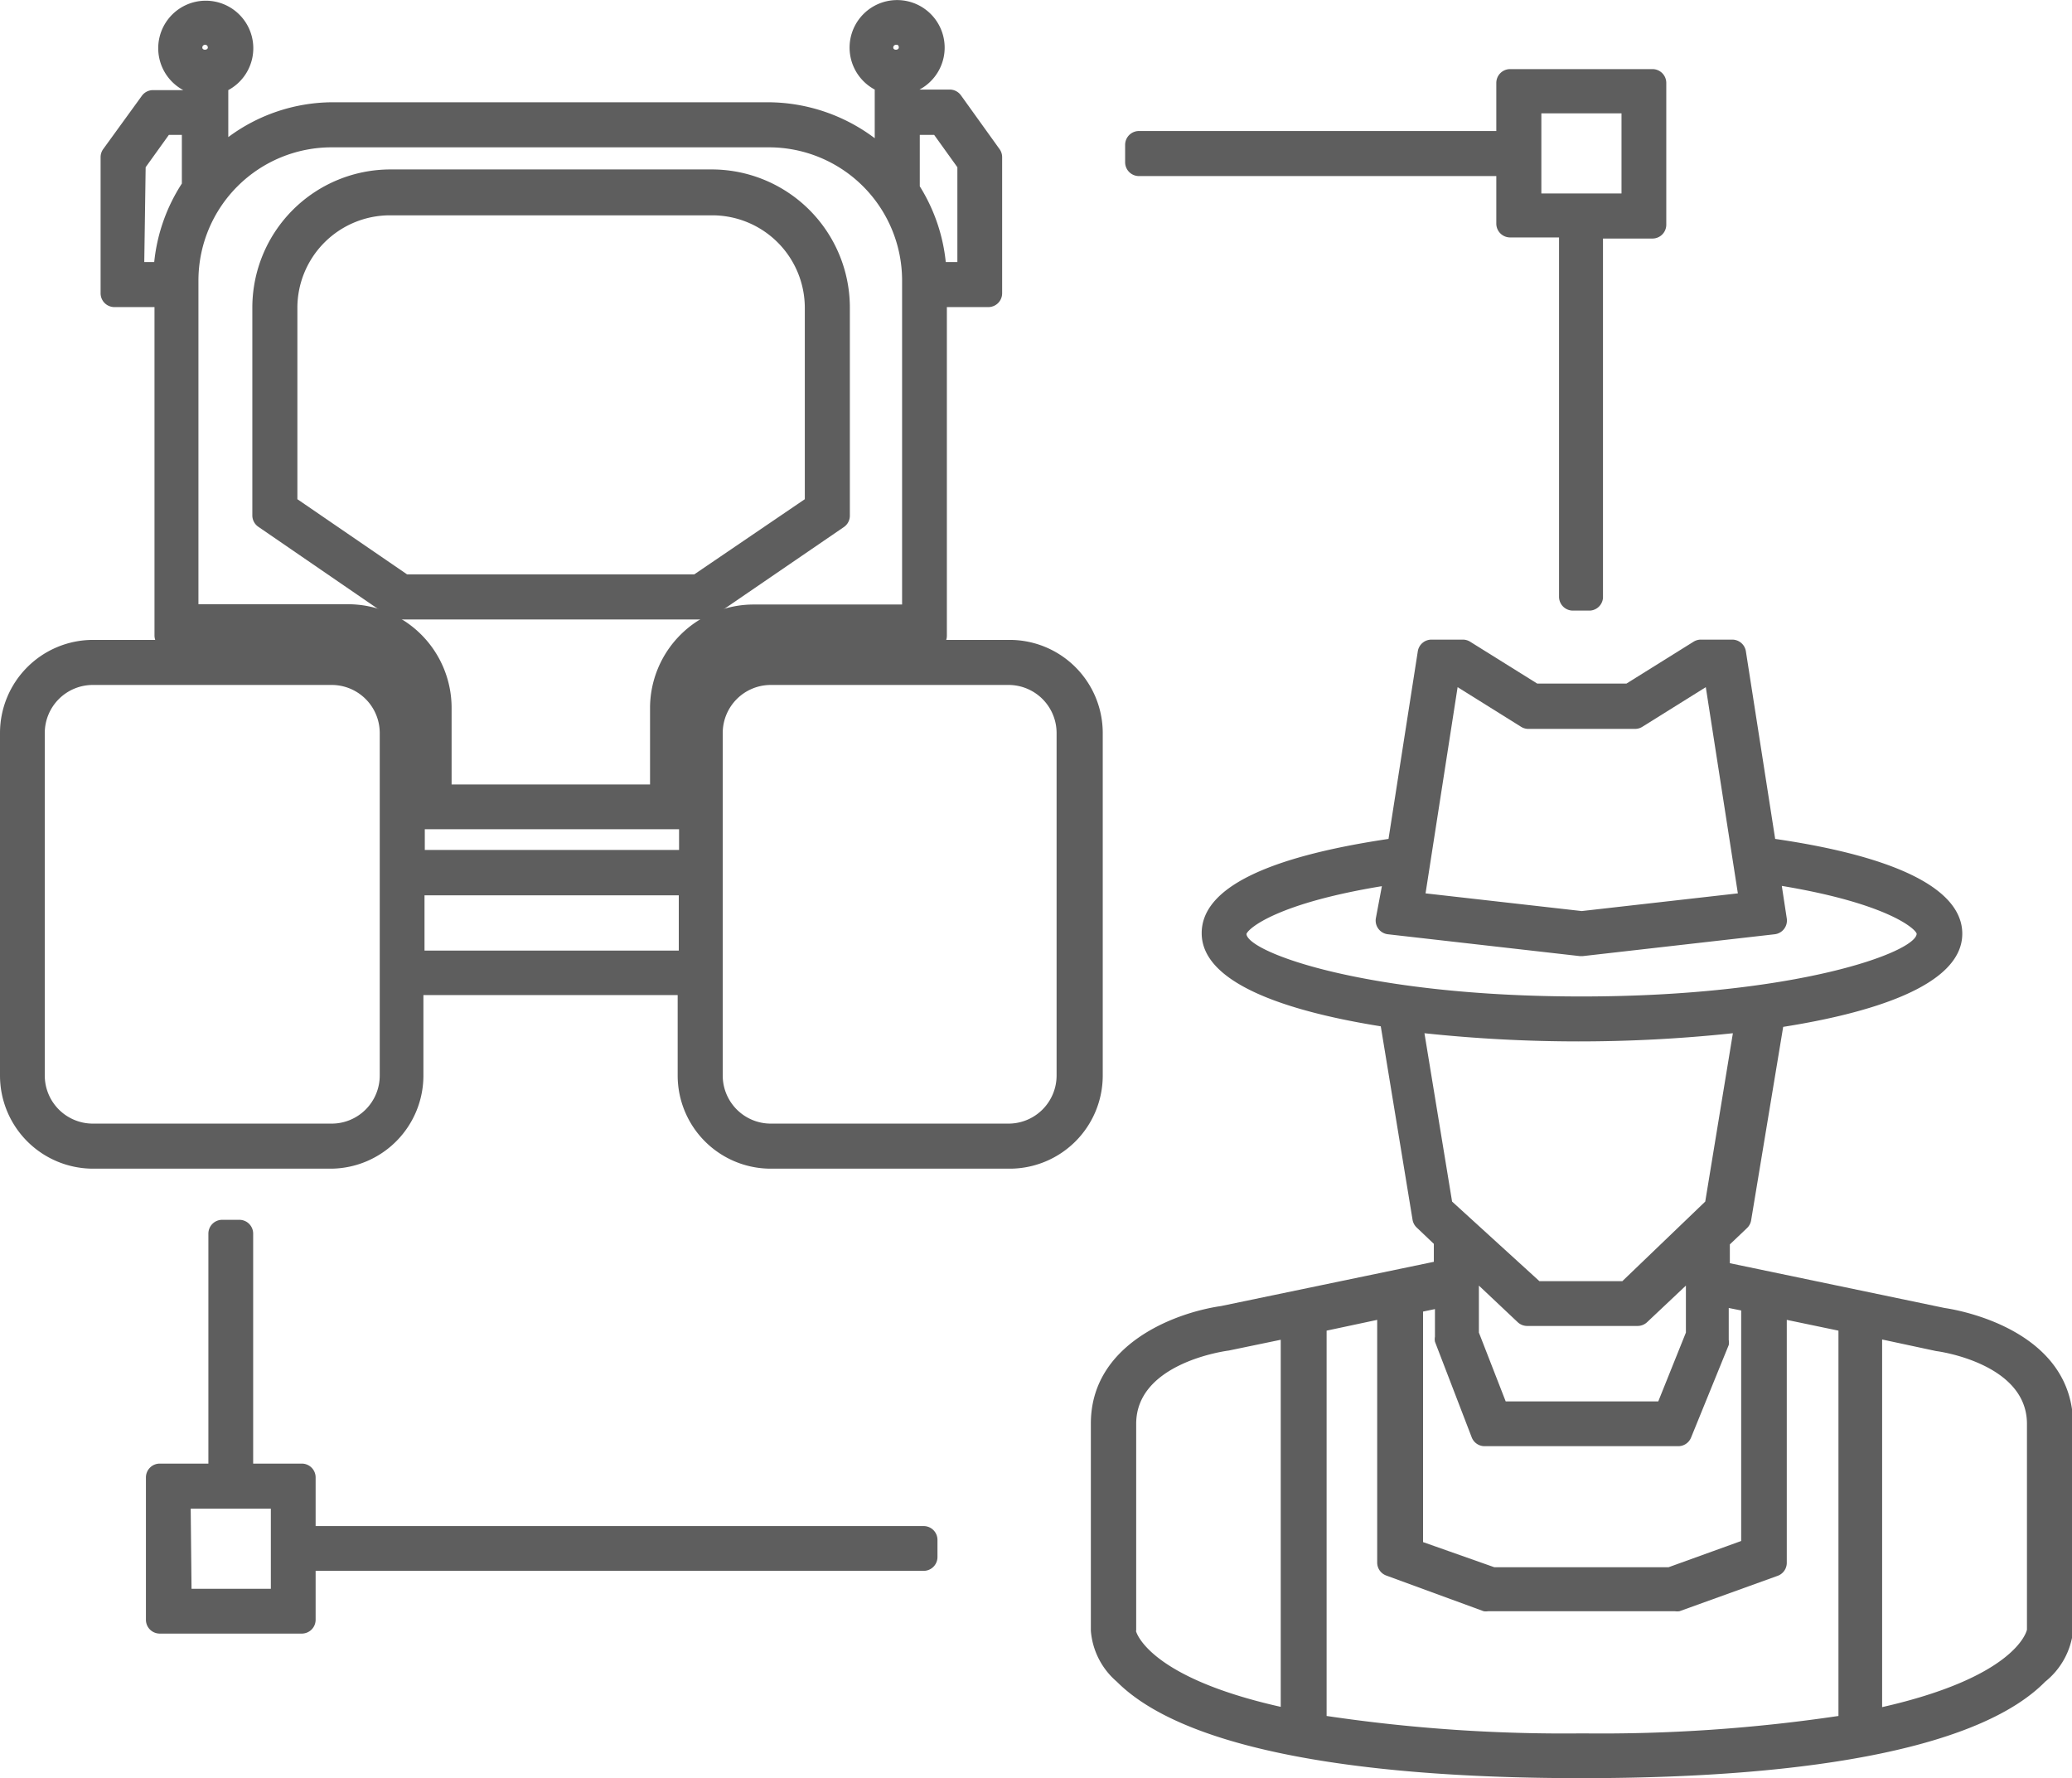
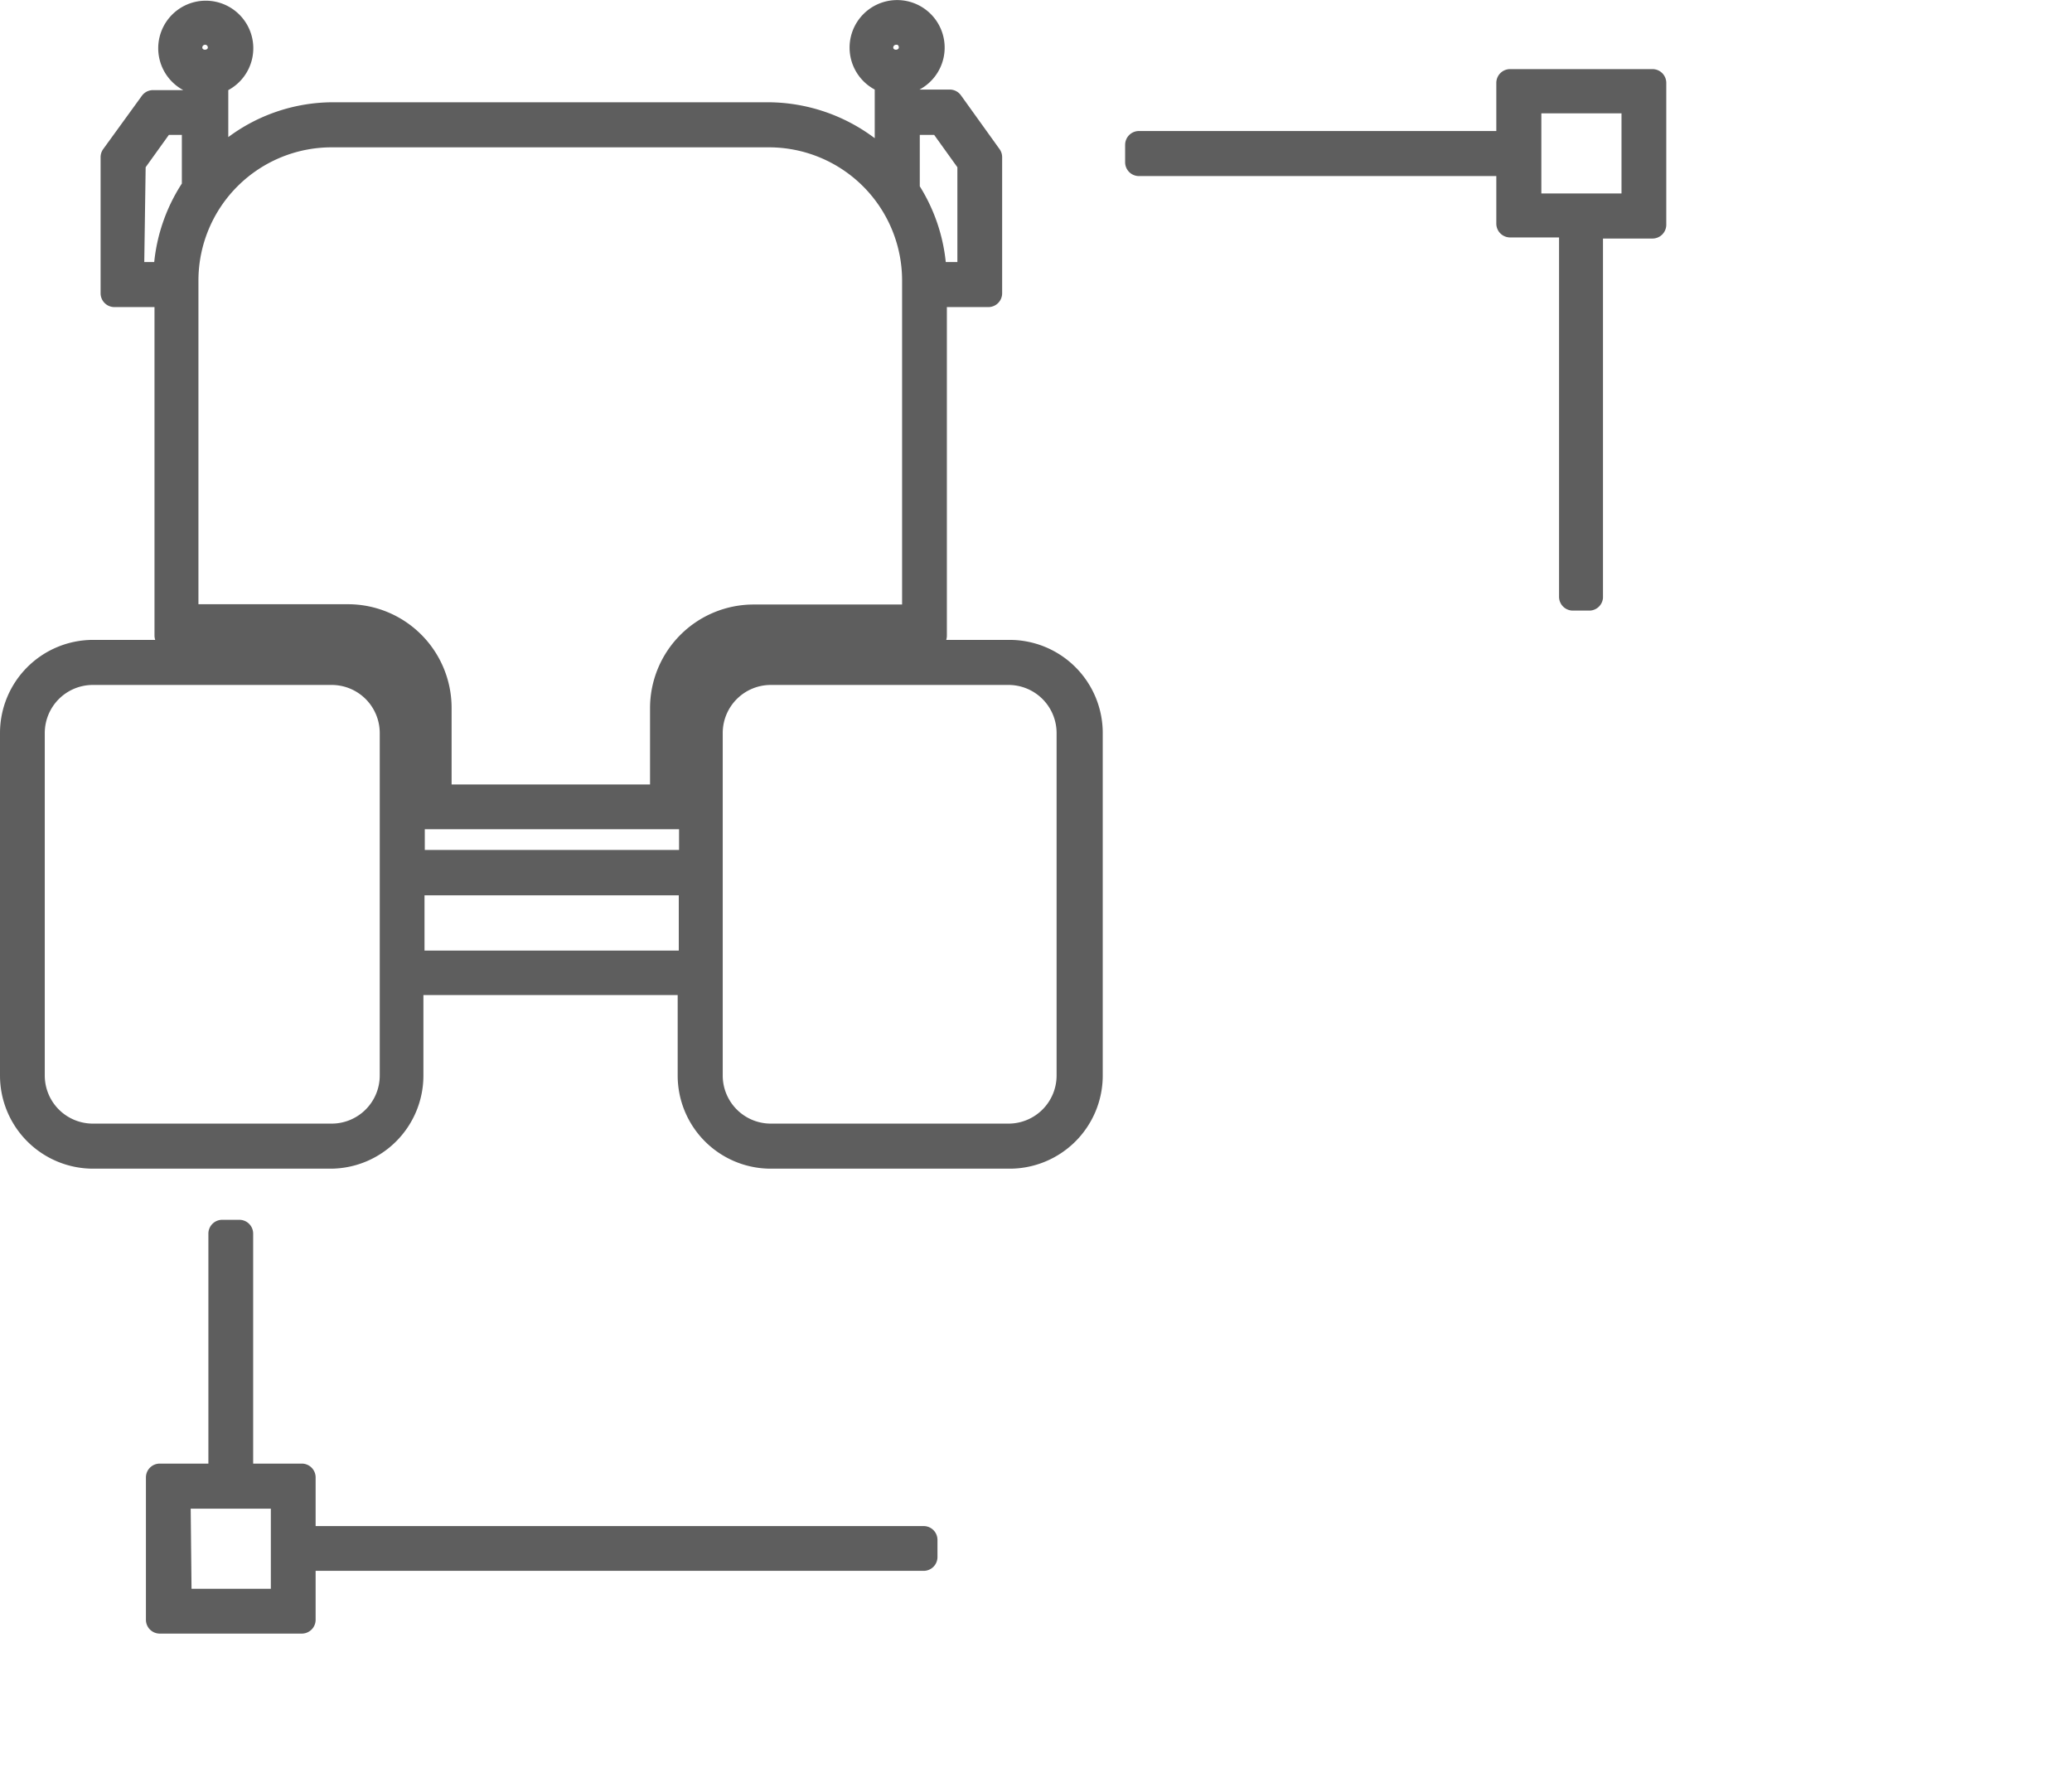
<svg xmlns="http://www.w3.org/2000/svg" viewBox="0 0 74.97 64.33">
  <defs>
    <style>.cls-1{fill:#5e5e5e;}</style>
  </defs>
  <title>Recurso 27</title>
  <g id="Capa_2" data-name="Capa 2">
    <g id="Capa_1-2" data-name="Capa 1">
      <path class="cls-1" d="M36.49,42.28h-8.6a3.37,3.37,0,0,1-3.37-3.37V36h-9.2v2.89A3.37,3.37,0,0,1,12,42.28H3.36A3.37,3.37,0,0,1,0,38.91V26.52a3.37,3.37,0,0,1,3.36-3.37H12a3.37,3.37,0,0,1,3.37,3.37v4.23h9.2V26.52a3.37,3.37,0,0,1,3.37-3.37h8.6a3.37,3.37,0,0,1,3.36,3.37V38.91A3.37,3.37,0,0,1,36.49,42.28Zm-8.6-17.5a1.74,1.74,0,0,0-1.74,1.74V38.91a1.74,1.74,0,0,0,1.74,1.74h8.6a1.74,1.74,0,0,0,1.74-1.74V26.52a1.74,1.74,0,0,0-1.74-1.74Zm-24.53,0a1.74,1.74,0,0,0-1.74,1.74V38.91a1.74,1.74,0,0,0,1.74,1.74H12a1.74,1.74,0,0,0,1.74-1.74V26.52A1.74,1.74,0,0,0,12,24.78Zm12,9.61h9.2v-2h-9.2Z" />
      <path class="cls-1" d="M24.64,30H15.21a.5.5,0,0,1-.5-.5V25.61a2.12,2.12,0,0,0-2.12-2.12H6.09a.5.5,0,0,1-.5-.5V11.11H4.14a.5.5,0,0,1-.5-.5V5.69a.5.5,0,0,1,.09-.29L5.13,3.47a.5.5,0,0,1,.41-.21l1.09,0a1.72,1.72,0,1,1,1.63,0v1.7A6.36,6.36,0,0,1,12,3.7H27.82A6.45,6.45,0,0,1,31.65,5V3.24a1.72,1.72,0,1,1,1.62,0v0h1.09a.5.5,0,0,1,.41.21L36.17,5.4a.5.5,0,0,1,.09.29v4.92a.5.5,0,0,1-.5.5h-1.5V23a.5.5,0,0,1-.5.5h-6.5a2.12,2.12,0,0,0-2.12,2.12v3.92A.5.5,0,0,1,24.64,30Zm-8.3-1.62h7.18V25.61a3.75,3.75,0,0,1,3.74-3.74h5.38V10.14a4.82,4.82,0,0,0-4.82-4.81H12a4.82,4.82,0,0,0-4.82,4.81V21.86H12.6a3.75,3.75,0,0,1,3.74,3.74ZM34.22,9.48h.42V6.05l-.84-1.17h-.52V6.74A6.4,6.4,0,0,1,34.22,9.48Zm-29,0h.36a6.41,6.41,0,0,1,1-2.84V4.88H6.11L5.27,6.05Zm27.2-7.86a.1.1,0,0,0-.1.1c0,.11.2.1.2,0A.1.1,0,0,0,32.47,1.62Zm-25,0a.1.1,0,0,0-.1.1c0,.11.2.1.2,0A.1.1,0,0,0,7.44,1.62Z" />
-       <path class="cls-1" d="M25.47,22.41H14.38a.5.5,0,0,1-.28-.09L9.35,19.06a.5.5,0,0,1-.22-.41V11.13a5,5,0,0,1,5-5H25.75a5,5,0,0,1,5,5v7.53a.5.5,0,0,1-.22.41l-4.75,3.25A.49.49,0,0,1,25.47,22.41ZM14.73,20.78H25.12l4-2.72V11.13a3.35,3.35,0,0,0-3.34-3.34H14.1a3.35,3.35,0,0,0-3.34,3.34v6.93Z" />
-       <path class="cls-1" d="M57.22,64.33c-8.73,0-14.54-1.21-16.81-3.49A2.7,2.7,0,0,1,39.47,59v-7.5c0-2.85,3-4,4.71-4.25l7.7-1.6V45l-.62-.59a.5.5,0,0,1-.15-.28l-1.15-7c-3-.48-6.48-1.44-6.48-3.37,0-1.6,2.27-2.74,6.76-3.41l1.06-6.79a.5.5,0,0,1,.49-.42h1.14a.5.5,0,0,1,.27.08l2.42,1.51h3.23l2.42-1.51a.5.5,0,0,1,.27-.08h1.14a.5.5,0,0,1,.49.42l1.06,6.79C68.69,31,71,32.19,71,33.78c0,1.92-3.44,2.89-6.48,3.37l-1.16,7a.5.5,0,0,1-.15.28l-.62.59v.68l7.77,1.62c.69.1,4.65.87,4.65,4.23V59A2.73,2.73,0,0,1,74,60.84C71.76,63.12,65.95,64.33,57.22,64.33ZM48,62.08a58.37,58.37,0,0,0,9.26.63,58.35,58.35,0,0,0,9.26-.63V48.14l-1.87-.39v8.79a.5.5,0,0,1-.33.47l-3.55,1.28a.51.51,0,0,1-.17,0l-6.75,0a.49.49,0,0,1-.17,0L50.16,57a.5.5,0,0,1-.33-.47V47.75L48,48.14Zm19,.42h0ZM41.1,59s.37,1.66,5.24,2.75V48.47l-1.88.39c-.38.05-3.35.54-3.35,2.65V59Zm27-10.54v13.3c4.68-1.06,5.2-2.63,5.24-2.8V51.51c0-2.2-3.25-2.63-3.28-2.63ZM73.84,59h0ZM54.07,56.7h6.3L63,55.75V47.41l-.45-.09v1.16a.49.49,0,0,1,0,.18L61.19,52a.5.5,0,0,1-.47.32h-7a.5.5,0,0,1-.47-.32l-1.33-3.46a.51.51,0,0,1,0-.18v-1l-.43.09v8.34Zm.41-6H60l1-2.49v-1.7l-1.4,1.32a.5.5,0,0,1-.34.14H55.25a.5.5,0,0,1-.34-.14l-1.4-1.32v1.7Zm1.22-4.35h3l3-2.88,1-6.09a52.76,52.76,0,0,1-11.16,0l1,6.09ZM45.1,33.79c.05.66,4.32,2.26,12.12,2.26s12.11-1.61,12.13-2.27c-.05-.19-1.09-1.1-4.88-1.73l.18,1.18a.5.5,0,0,1-.44.57l-6.94.79h-.11l-6.94-.79a.5.5,0,0,1-.44-.57L50,32.06C46.22,32.68,45.17,33.58,45.1,33.79Zm6.48-1.47,5.65.64,5.65-.64-1.16-7.46-2.29,1.43a.5.5,0,0,1-.27.08H55.29a.5.5,0,0,1-.26-.08l-2.29-1.43Z" />
      <path class="cls-1" d="M57.53,22.09h-.62a.5.5,0,0,1-.5-.5v-13H54.64a.5.5,0,0,1-.5-.5V6.37H41.21a.5.5,0,0,1-.5-.5V5.24a.5.5,0,0,1,.5-.5H54.14V3a.5.5,0,0,1,.5-.5h5.15a.5.5,0,0,1,.5.5V8.13a.5.5,0,0,1-.5.5H58v13A.5.5,0,0,1,57.53,22.09ZM55.77,7h2.9V4.1h-2.9Z" />
      <path class="cls-1" d="M10.93,59.1H5.78a.5.5,0,0,1-.5-.5V53.45a.5.5,0,0,1,.5-.5H7.54V44.63a.5.5,0,0,1,.5-.5h.62a.5.5,0,0,1,.5.5v8.32h1.76a.5.5,0,0,1,.5.5v1.76h22a.5.5,0,0,1,.5.5v.62a.5.5,0,0,1-.5.5h-22V58.6A.5.5,0,0,1,10.93,59.1Zm-4-1.62H9.8v-2.9H6.9Z" />
    </g>
  </g>
</svg>